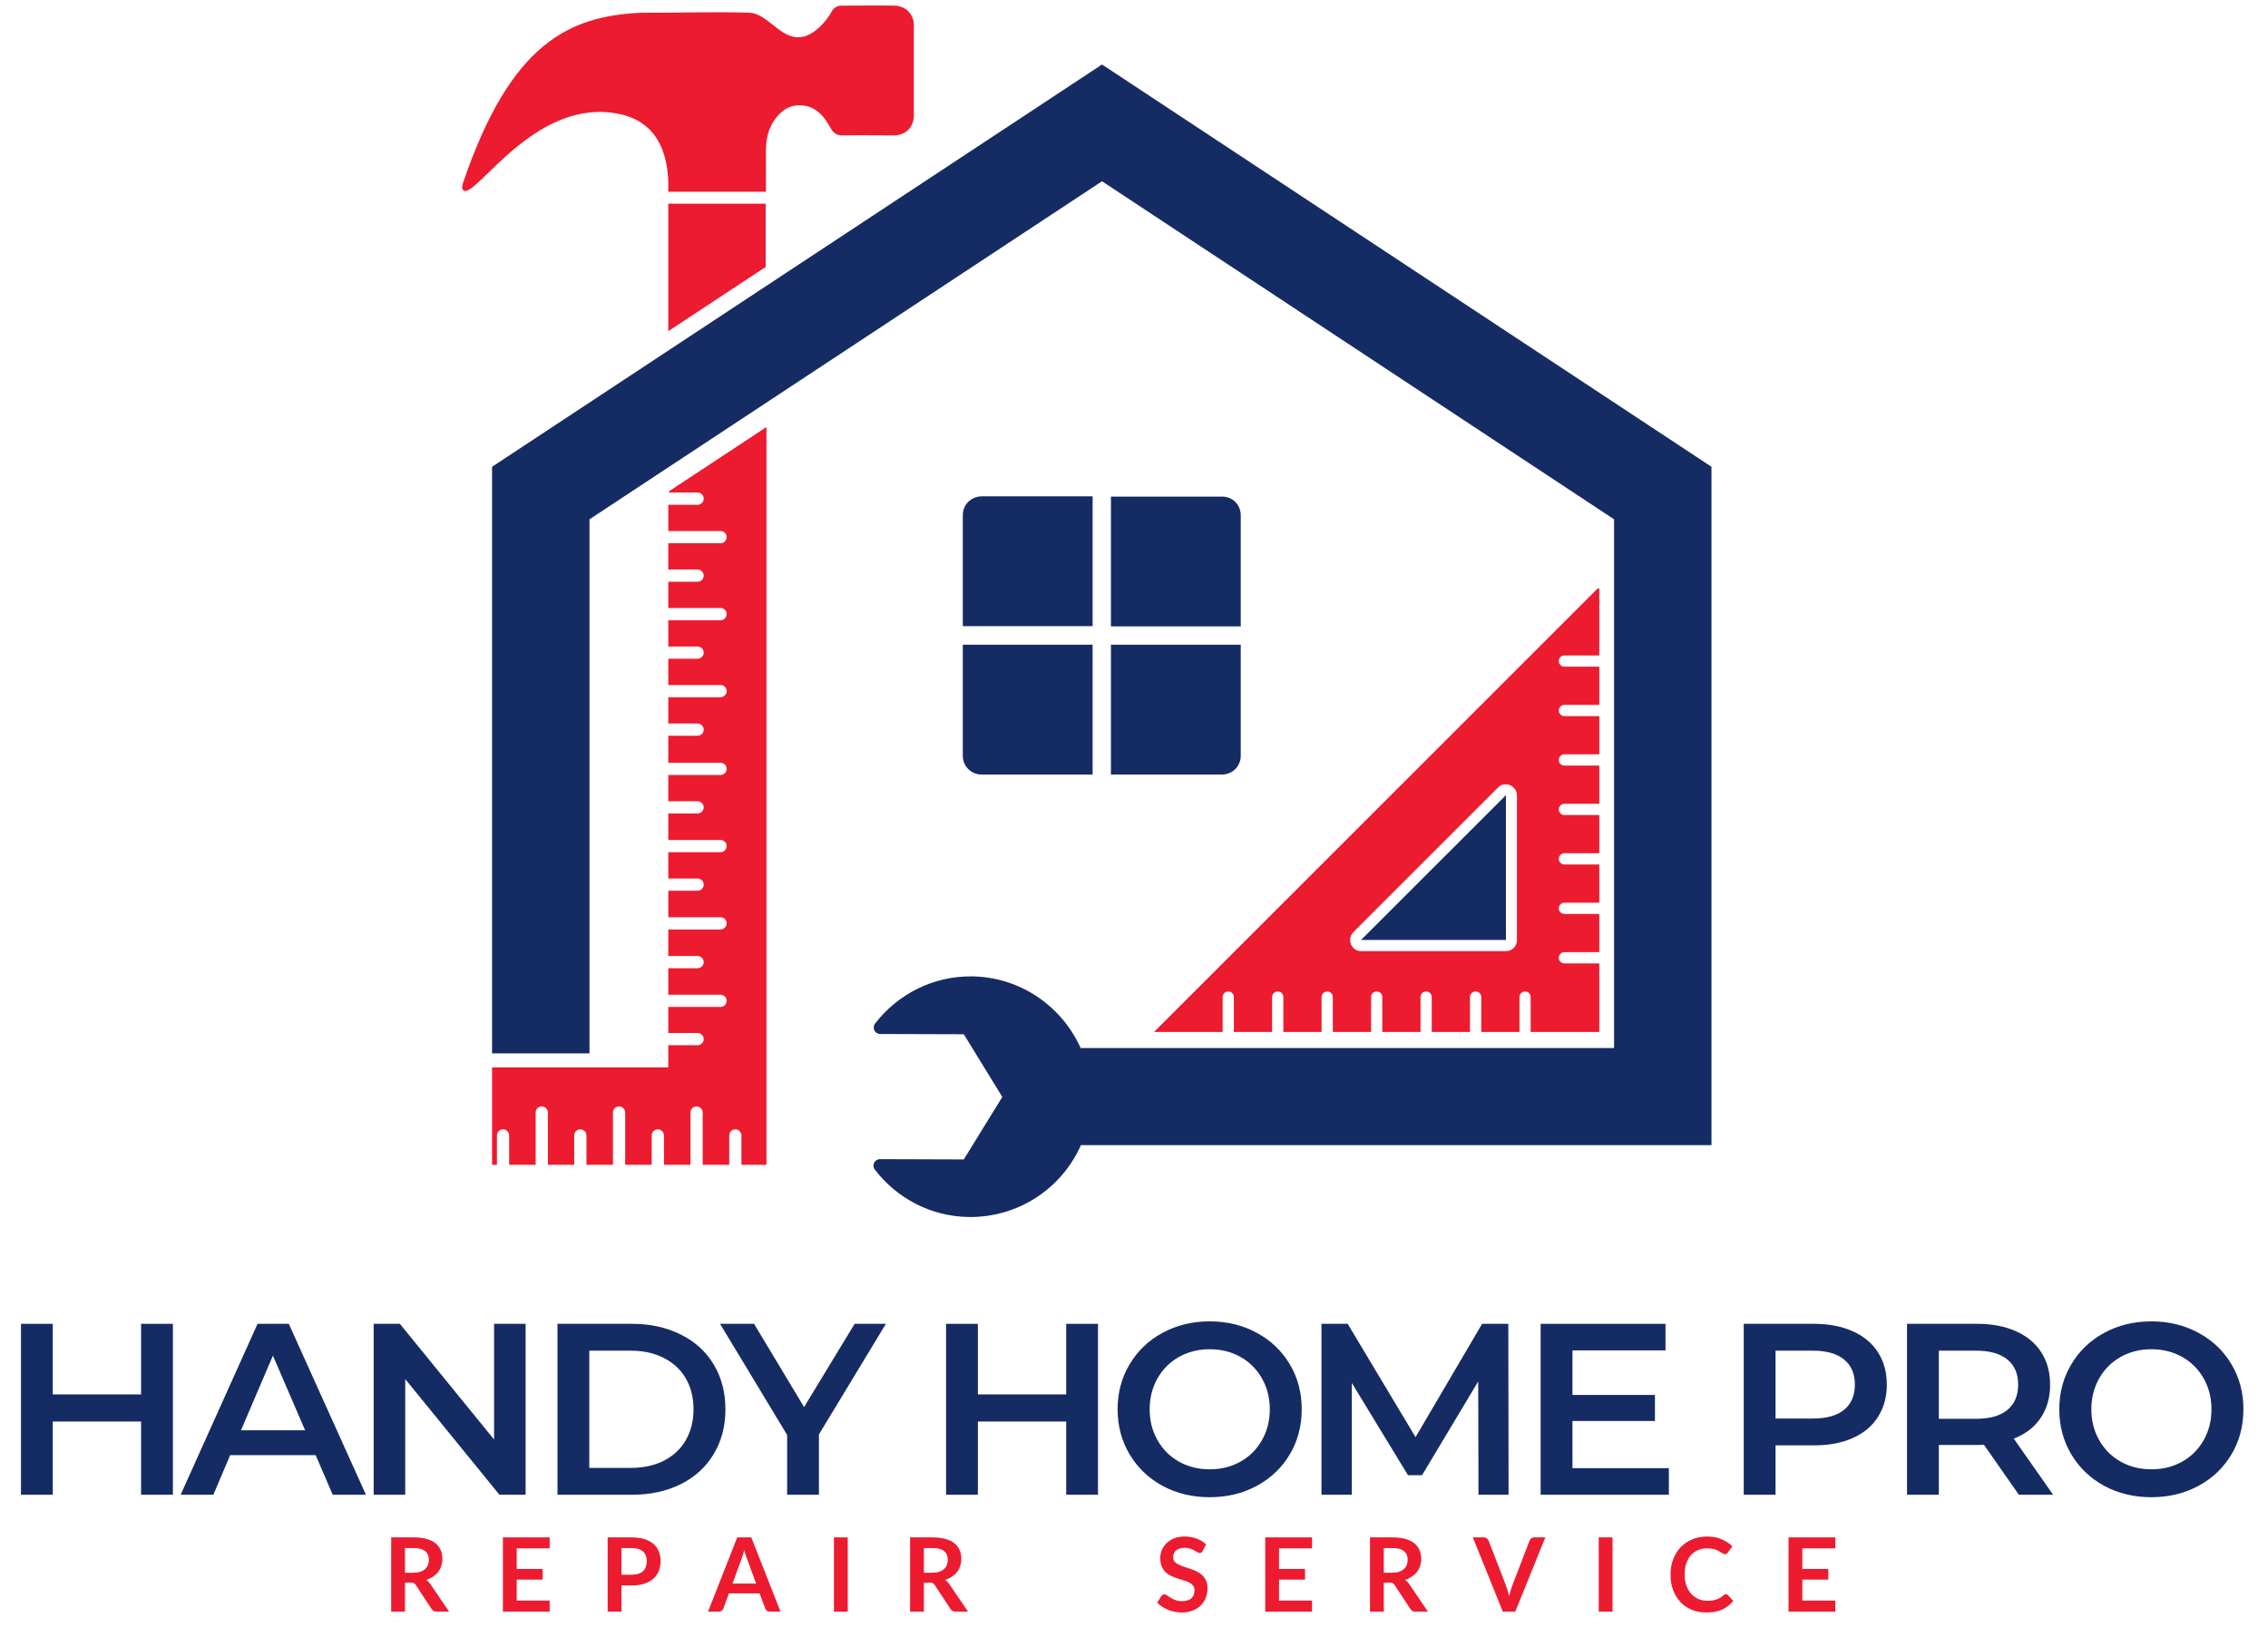
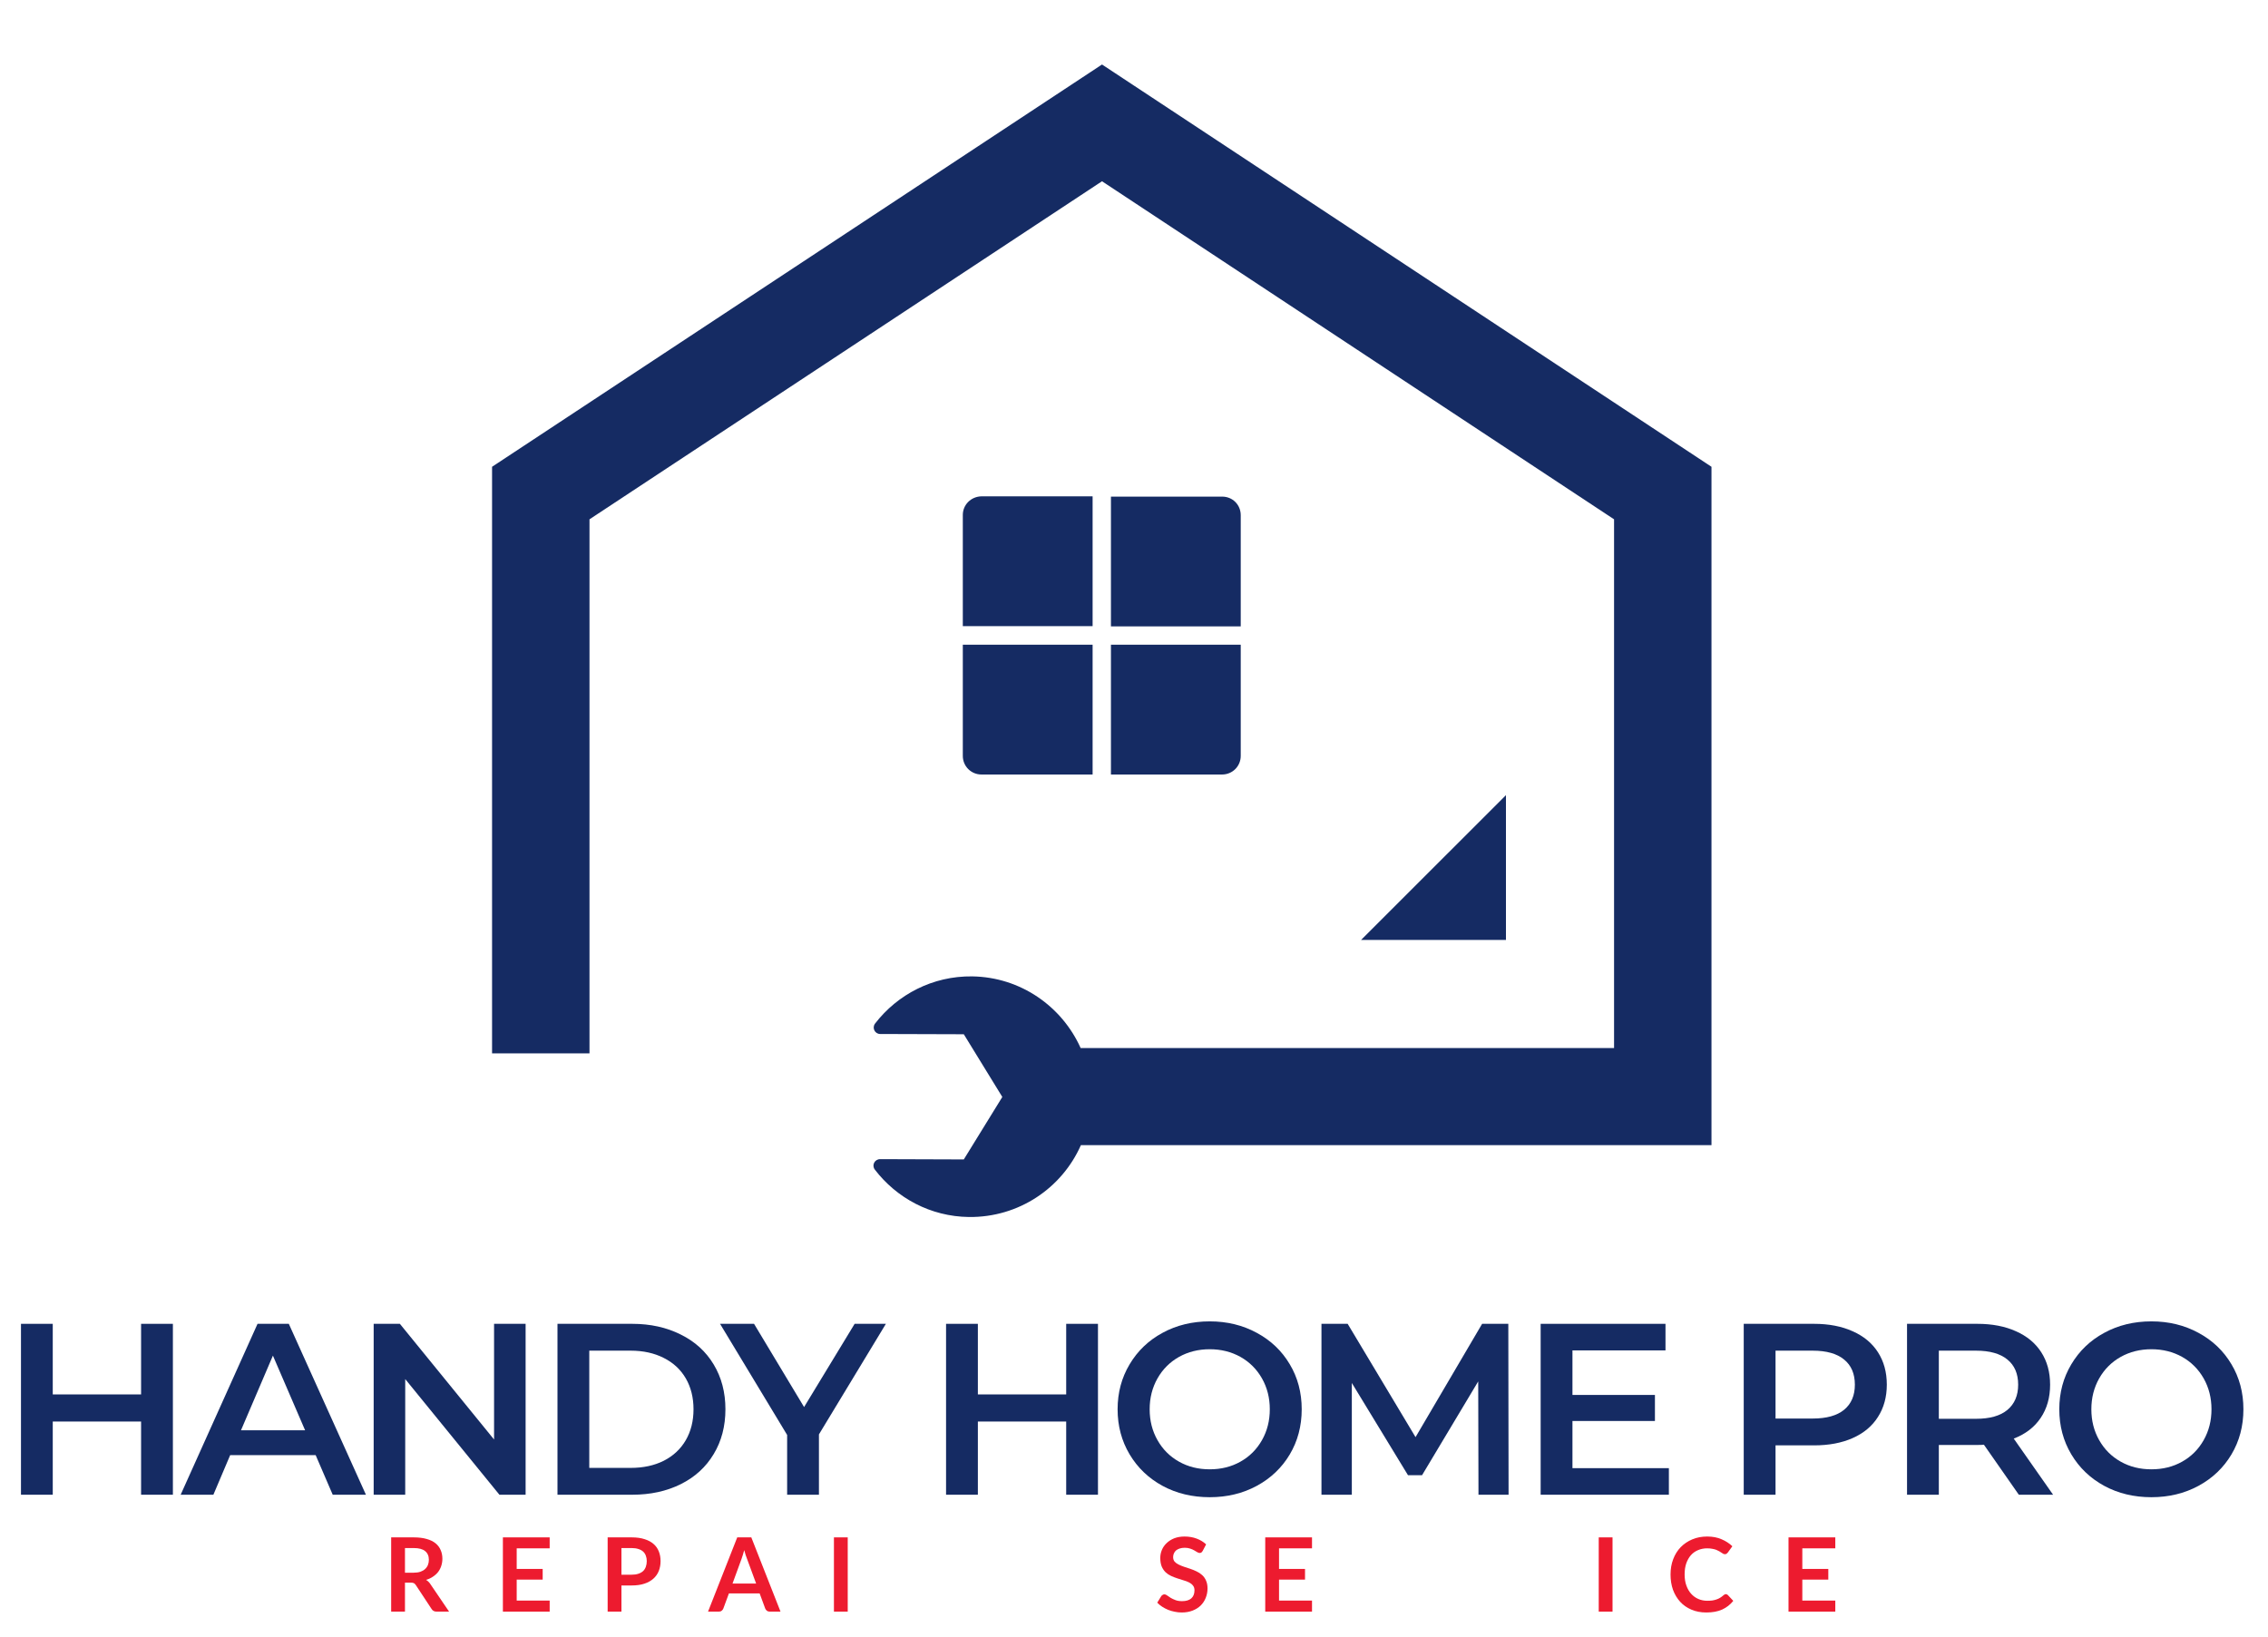
<svg xmlns="http://www.w3.org/2000/svg" width="500" viewBox="0 0 375 270.75" height="361" preserveAspectRatio="xMidYMid meet">
  <defs>
    <g />
    <clipPath id="eeed6aae78">
      <path d="M 81 10 L 282.984 10 L 282.984 201.434 L 81 201.434 Z M 81 10 " clip-rule="nonzero" />
    </clipPath>
    <clipPath id="3ee3abc8df">
-       <path d="M 76.176 0.828 L 151.316 0.828 L 151.316 192.879 L 76.176 192.879 Z M 76.176 0.828 " clip-rule="nonzero" />
-     </clipPath>
+       </clipPath>
  </defs>
  <g clip-path="url(#eeed6aae78)">
    <path fill="#152b63" d="M 282.984 189.402 L 178.719 189.402 C 175.594 196.484 168.469 201.375 160.207 201.285 C 153.84 201.207 148.23 198.125 144.648 193.445 C 144.098 192.73 144.605 191.715 145.531 191.715 L 159.359 191.762 L 165.727 181.43 L 159.359 171.059 L 145.531 171.016 C 144.648 171.016 144.141 170 144.691 169.285 C 148.402 164.48 154.219 161.402 160.75 161.488 C 168.766 161.609 175.594 166.465 178.676 173.336 L 266.875 173.336 L 266.875 85.891 L 182.211 29.98 L 97.469 85.891 L 97.469 174.219 L 81.359 174.219 L 81.359 77.203 L 182.211 10.668 L 282.984 77.203 Z M 282.984 189.402 " fill-opacity="1" fill-rule="nonzero" />
  </g>
  <path fill="#152b63" d="M 225.051 155.457 L 249 131.512 L 249 155.457 Z M 225.051 155.457 " fill-opacity="1" fill-rule="nonzero" />
-   <path fill="#ed1b2f" d="M 264.176 97.316 L 190.812 170.68 L 202.156 170.68 L 202.156 164.902 C 202.156 164.395 202.582 163.977 203.086 163.977 C 203.59 163.977 204.012 164.395 204.012 164.902 L 204.012 170.68 L 210.336 170.68 L 210.336 164.902 C 210.336 164.395 210.758 163.977 211.262 163.977 C 211.77 163.977 212.195 164.395 212.195 164.902 L 212.195 170.68 L 218.516 170.68 L 218.516 164.902 C 218.516 164.395 218.938 163.977 219.445 163.977 C 219.949 163.977 220.371 164.395 220.371 164.902 L 220.371 170.68 L 226.699 170.68 L 226.699 164.902 C 226.699 164.395 227.117 163.977 227.625 163.977 C 228.129 163.977 228.551 164.395 228.551 164.902 L 228.551 170.68 L 234.875 170.68 L 234.875 164.902 C 234.875 164.395 235.297 163.977 235.805 163.977 C 236.312 163.977 236.73 164.395 236.73 164.902 L 236.73 170.68 L 243.055 170.68 L 243.055 164.902 C 243.055 164.395 243.473 163.977 243.98 163.977 C 244.488 163.977 244.914 164.395 244.914 164.902 L 244.914 170.68 L 251.234 170.68 L 251.234 164.902 C 251.234 164.395 251.656 163.977 252.16 163.977 C 252.668 163.977 253.086 164.395 253.086 164.902 L 253.086 170.68 L 264.43 170.68 L 264.43 159.34 L 258.656 159.34 C 258.148 159.34 257.73 158.914 257.73 158.406 C 257.73 157.898 258.148 157.48 258.656 157.48 L 264.43 157.48 L 264.43 151.156 L 258.656 151.156 C 258.148 151.156 257.73 150.738 257.73 150.23 C 257.73 149.727 258.148 149.301 258.656 149.301 L 264.43 149.301 L 264.43 142.977 L 258.656 142.977 C 258.148 142.977 257.73 142.555 257.73 142.051 C 257.73 141.543 258.148 141.125 258.656 141.125 L 264.43 141.125 L 264.43 134.797 L 258.656 134.797 C 258.148 134.797 257.73 134.375 257.73 133.871 C 257.73 133.363 258.148 132.941 258.656 132.941 L 264.43 132.941 L 264.43 126.621 L 258.656 126.621 C 258.148 126.621 257.73 126.195 257.73 125.688 C 257.73 125.184 258.148 124.762 258.656 124.762 L 264.43 124.762 L 264.43 118.441 L 258.656 118.441 C 258.148 118.441 257.73 118.016 257.73 117.512 C 257.73 117.008 258.148 116.582 258.656 116.582 L 264.43 116.582 L 264.43 110.258 L 258.656 110.258 C 258.148 110.258 257.73 109.84 257.73 109.332 C 257.73 108.824 258.148 108.406 258.656 108.406 L 264.43 108.406 L 264.43 97.316 Z M 249.672 129.863 C 250.352 130.16 250.816 130.793 250.816 131.555 L 250.816 155.5 C 250.816 156.512 250.012 157.312 249 157.312 L 225.051 157.312 C 224.289 157.312 223.66 156.852 223.363 156.172 C 223.277 155.961 223.242 155.707 223.242 155.457 C 223.242 154.992 223.406 154.527 223.785 154.152 L 247.734 130.203 C 248.199 129.738 249 129.57 249.672 129.863 Z M 249.672 129.863 " fill-opacity="1" fill-rule="nonzero" />
  <g clip-path="url(#3ee3abc8df)">
    <path fill="#ed1b2f" d="M 126.602 44.148 L 110.496 54.77 L 110.496 33.691 L 126.602 33.691 Z M 147.852 0.93 C 144.945 0.887 142.074 0.93 139.164 0.93 C 138.406 0.93 137.855 1.27 137.523 1.898 C 136.676 3.461 134.441 6.16 132.039 6.16 C 128.922 6.242 126.852 2.238 123.945 2.109 C 117.957 1.898 111.973 2.152 105.984 2.109 C 94.094 2.66 84.438 7.129 76.594 30.148 C 76.469 30.609 76.176 31.289 76.723 31.543 C 78.914 32.512 88.738 15.816 102.57 18.891 C 110.453 20.621 110.578 28.59 110.496 31.711 L 126.645 31.711 C 126.645 29.352 126.645 26.984 126.645 24.625 C 126.688 22.184 127.445 20.07 129.34 18.43 C 130.648 17.293 132.676 17.121 134.23 17.836 C 135.75 18.551 136.598 19.859 137.355 21.211 C 137.82 22.051 138.449 22.434 139.418 22.391 C 142.203 22.348 144.988 22.391 147.766 22.391 C 149.746 22.391 151.098 21.039 151.098 19.059 C 151.098 14.125 151.098 9.191 151.098 4.301 C 151.145 2.363 149.789 0.973 147.852 0.93 Z M 110.496 81.461 L 115.344 81.461 C 115.895 81.461 116.355 81.926 116.355 82.473 C 116.355 83.023 115.895 83.488 115.344 83.488 L 110.496 83.488 L 110.496 87.828 L 119.137 87.828 C 119.727 87.828 120.148 88.289 120.148 88.84 C 120.148 89.391 119.684 89.852 119.137 89.852 L 110.496 89.852 L 110.496 94.191 L 115.344 94.191 C 115.895 94.191 116.355 94.656 116.355 95.207 C 116.355 95.754 115.895 96.219 115.344 96.219 L 110.496 96.219 L 110.496 100.559 L 119.137 100.559 C 119.727 100.559 120.148 101.023 120.148 101.57 C 120.148 102.121 119.684 102.586 119.137 102.586 L 110.496 102.586 L 110.496 106.93 L 115.344 106.93 C 115.895 106.93 116.355 107.395 116.355 107.938 C 116.355 108.488 115.895 108.949 115.344 108.949 L 110.496 108.949 L 110.496 113.297 L 119.137 113.297 C 119.727 113.297 120.148 113.758 120.148 114.309 C 120.148 114.852 119.684 115.316 119.137 115.316 L 110.496 115.316 L 110.496 119.66 L 115.344 119.66 C 115.895 119.66 116.355 120.125 116.355 120.676 C 116.355 121.219 115.895 121.688 115.344 121.688 L 110.496 121.688 L 110.496 126.152 L 119.137 126.152 C 119.727 126.152 120.148 126.621 120.148 127.164 C 120.148 127.715 119.684 128.176 119.137 128.176 L 110.496 128.176 L 110.496 132.523 L 115.344 132.523 C 115.895 132.523 116.355 132.984 116.355 133.531 C 116.355 134.078 115.895 134.543 115.344 134.543 L 110.496 134.543 L 110.496 138.934 L 119.137 138.934 C 119.727 138.934 120.148 139.395 120.148 139.938 C 120.148 140.488 119.684 140.953 119.137 140.953 L 110.496 140.953 L 110.496 145.297 L 115.344 145.297 C 115.895 145.297 116.355 145.762 116.355 146.309 C 116.355 146.855 115.895 147.316 115.344 147.316 L 110.496 147.316 L 110.496 151.707 L 119.137 151.707 C 119.727 151.707 120.148 152.168 120.148 152.719 C 120.148 153.262 119.684 153.727 119.137 153.727 L 110.496 153.727 L 110.496 158.117 L 115.344 158.117 C 115.895 158.117 116.355 158.578 116.355 159.121 C 116.355 159.672 115.895 160.137 115.344 160.137 L 110.496 160.137 L 110.496 164.523 L 119.137 164.523 C 119.727 164.523 120.148 164.988 120.148 165.531 C 120.148 166.082 119.684 166.543 119.137 166.543 L 110.496 166.543 L 110.496 170.848 L 115.344 170.848 C 115.895 170.848 116.355 171.309 116.355 171.859 C 116.355 172.41 115.895 172.871 115.344 172.871 L 110.496 172.871 L 110.496 176.539 L 81.359 176.539 L 81.359 192.645 L 82.164 192.645 L 82.164 187.797 C 82.164 187.203 82.625 186.785 83.176 186.785 C 83.719 186.785 84.184 187.246 84.184 187.797 L 84.184 192.645 L 88.57 192.645 L 88.57 184 C 88.57 183.41 89.035 182.992 89.586 182.992 C 90.129 182.992 90.59 183.457 90.59 184 L 90.59 192.645 L 94.938 192.645 L 94.938 187.797 C 94.938 187.203 95.402 186.785 95.949 186.785 C 96.496 186.785 96.965 187.246 96.965 187.797 L 96.965 192.645 L 101.348 192.645 L 101.348 184 C 101.348 183.41 101.809 182.992 102.359 182.992 C 102.902 182.992 103.371 183.457 103.371 184 L 103.371 192.645 L 107.754 192.645 L 107.754 187.797 C 107.754 187.203 108.219 186.785 108.77 186.785 C 109.312 186.785 109.781 187.246 109.781 187.797 L 109.781 192.645 L 114.164 192.645 L 114.164 184 C 114.164 183.41 114.629 182.992 115.176 182.992 C 115.723 182.992 116.184 183.457 116.184 184 L 116.184 192.645 L 120.574 192.645 L 120.574 187.797 C 120.574 187.203 121.035 186.785 121.586 186.785 C 122.129 186.785 122.594 187.246 122.594 187.797 L 122.594 192.645 L 126.73 192.645 L 126.73 70.625 L 110.621 81.25 L 110.621 81.461 Z M 110.496 81.461 " fill-opacity="1" fill-rule="nonzero" />
  </g>
  <path fill="#152b63" d="M 159.195 106.633 L 180.656 106.633 L 180.656 128.098 L 162.27 128.098 C 160.582 128.098 159.195 126.746 159.195 125.016 Z M 183.688 106.633 L 183.688 128.098 L 202.074 128.098 C 203.762 128.098 205.148 126.746 205.148 125.016 L 205.148 106.633 Z M 159.195 85.172 L 159.195 103.555 L 180.656 103.555 L 180.656 82.09 L 162.27 82.09 C 160.539 82.137 159.195 83.488 159.195 85.172 Z M 202.074 82.137 L 183.688 82.137 L 183.688 103.598 L 205.148 103.598 L 205.148 85.215 C 205.148 83.488 203.805 82.137 202.074 82.137 Z M 202.074 82.137 " fill-opacity="1" fill-rule="nonzero" />
  <path fill="#152b63" d="M 28.586 218.953 L 28.586 247.219 L 23.328 247.219 L 23.328 235.113 L 8.723 235.113 L 8.723 247.219 L 3.469 247.219 L 3.469 218.953 L 8.723 218.953 L 8.723 230.629 L 23.328 230.629 L 23.328 218.953 Z M 28.586 218.953 " fill-opacity="1" fill-rule="nonzero" />
  <path fill="#152b63" d="M 52.191 240.668 L 38.059 240.668 L 35.281 247.219 L 29.871 247.219 L 42.582 218.953 L 47.754 218.953 L 60.504 247.219 L 55.012 247.219 Z M 50.445 236.555 L 45.125 224.211 L 39.848 236.555 Z M 50.445 236.555 " fill-opacity="1" fill-rule="nonzero" />
  <path fill="#152b63" d="M 86.906 218.953 L 86.906 247.219 L 82.574 247.219 L 67 228.09 L 67 247.219 L 61.785 247.219 L 61.785 218.953 L 66.117 218.953 L 81.691 238.086 L 81.691 218.953 Z M 86.906 218.953 " fill-opacity="1" fill-rule="nonzero" />
  <path fill="#152b63" d="M 92.176 218.953 L 104.543 218.953 C 107.543 218.953 110.211 219.547 112.555 220.723 C 114.91 221.883 116.723 223.539 118.004 225.676 C 119.297 227.82 119.945 230.285 119.945 233.086 C 119.945 235.887 119.297 238.359 118.004 240.496 C 116.723 242.641 114.91 244.301 112.555 245.473 C 110.211 246.637 107.543 247.219 104.543 247.219 L 92.176 247.219 Z M 104.281 242.781 C 106.363 242.781 108.188 242.387 109.754 241.598 C 111.332 240.793 112.543 239.656 113.395 238.191 C 114.242 236.727 114.668 235.023 114.668 233.086 C 114.668 231.148 114.242 229.445 113.395 227.98 C 112.543 226.516 111.332 225.391 109.754 224.598 C 108.188 223.797 106.363 223.391 104.281 223.391 L 97.434 223.391 L 97.434 242.781 Z M 104.281 242.781 " fill-opacity="1" fill-rule="nonzero" />
  <path fill="#152b63" d="M 135.406 237.242 L 135.406 247.219 L 130.148 247.219 L 130.148 237.332 L 119.055 218.953 L 124.676 218.953 L 132.949 232.719 L 141.309 218.953 L 146.477 218.953 Z M 135.406 237.242 " fill-opacity="1" fill-rule="nonzero" />
  <path fill="#152b63" d="M 181.543 218.953 L 181.543 247.219 L 176.289 247.219 L 176.289 235.113 L 161.684 235.113 L 161.684 247.219 L 156.426 247.219 L 156.426 218.953 L 161.684 218.953 L 161.684 230.629 L 176.289 230.629 L 176.289 218.953 Z M 181.543 218.953 " fill-opacity="1" fill-rule="nonzero" />
  <path fill="#152b63" d="M 200.023 247.629 C 197.137 247.629 194.535 247.004 192.223 245.754 C 189.906 244.492 188.094 242.754 186.773 240.539 C 185.449 238.316 184.789 235.832 184.789 233.086 C 184.789 230.344 185.449 227.867 186.773 225.652 C 188.094 223.43 189.906 221.691 192.223 220.441 C 194.535 219.18 197.137 218.547 200.023 218.547 C 202.891 218.547 205.484 219.18 207.797 220.441 C 210.125 221.691 211.941 223.426 213.25 225.633 C 214.566 227.828 215.23 230.316 215.23 233.086 C 215.23 235.859 214.566 238.355 213.25 240.562 C 211.941 242.758 210.125 244.492 207.797 245.754 C 205.484 247.004 202.891 247.629 200.023 247.629 Z M 200.023 243.016 C 201.902 243.016 203.598 242.598 205.105 241.746 C 206.613 240.902 207.797 239.715 208.66 238.191 C 209.523 236.672 209.953 234.973 209.953 233.086 C 209.953 231.207 209.523 229.504 208.66 227.98 C 207.797 226.461 206.613 225.277 205.105 224.426 C 203.598 223.582 201.902 223.156 200.023 223.156 C 198.137 223.156 196.445 223.582 194.938 224.426 C 193.43 225.277 192.246 226.461 191.383 227.98 C 190.52 229.504 190.09 231.207 190.09 233.086 C 190.09 234.973 190.52 236.672 191.383 238.191 C 192.246 239.715 193.43 240.902 194.938 241.746 C 196.445 242.598 198.137 243.016 200.023 243.016 Z M 200.023 243.016 " fill-opacity="1" fill-rule="nonzero" />
  <path fill="#152b63" d="M 244.457 247.219 L 244.414 228.477 L 235.129 243.988 L 232.801 243.988 L 223.516 228.734 L 223.516 247.219 L 218.496 247.219 L 218.496 218.953 L 222.828 218.953 L 234.051 237.695 L 245.059 218.953 L 249.391 218.953 L 249.434 247.219 Z M 244.457 247.219 " fill-opacity="1" fill-rule="nonzero" />
  <path fill="#152b63" d="M 275.938 242.824 L 275.938 247.219 L 254.738 247.219 L 254.738 218.953 L 275.379 218.953 L 275.379 223.348 L 259.996 223.348 L 259.996 230.715 L 273.633 230.715 L 273.633 235.023 L 259.996 235.023 L 259.996 242.824 Z M 275.938 242.824 " fill-opacity="1" fill-rule="nonzero" />
  <path fill="#152b63" d="M 299.949 218.953 C 302.391 218.953 304.516 219.363 306.328 220.184 C 308.148 220.988 309.543 222.145 310.508 223.652 C 311.48 225.16 311.973 226.945 311.973 229.016 C 311.973 231.055 311.48 232.84 310.508 234.355 C 309.543 235.883 308.148 237.043 306.328 237.848 C 304.516 238.656 302.391 239.055 299.949 239.055 L 293.574 239.055 L 293.574 247.219 L 288.316 247.219 L 288.316 218.953 Z M 299.715 234.617 C 301.996 234.617 303.727 234.137 304.906 233.172 C 306.094 232.199 306.691 230.812 306.691 229.016 C 306.691 227.207 306.094 225.82 304.906 224.855 C 303.727 223.883 301.996 223.391 299.715 223.391 L 293.574 223.391 L 293.574 234.617 Z M 299.715 234.617 " fill-opacity="1" fill-rule="nonzero" />
  <path fill="#152b63" d="M 333.801 247.219 L 328.027 238.945 C 327.797 238.977 327.434 238.988 326.949 238.988 L 320.574 238.988 L 320.574 247.219 L 315.316 247.219 L 315.316 218.953 L 326.949 218.953 C 329.391 218.953 331.516 219.363 333.328 220.184 C 335.148 220.988 336.543 222.145 337.508 223.652 C 338.48 225.16 338.973 226.945 338.973 229.016 C 338.973 231.141 338.453 232.973 337.418 234.508 C 336.387 236.047 334.898 237.191 332.961 237.934 L 339.465 247.219 Z M 333.691 229.016 C 333.691 227.207 333.094 225.82 331.906 224.855 C 330.727 223.883 328.996 223.391 326.715 223.391 L 320.574 223.391 L 320.574 234.66 L 326.715 234.66 C 328.996 234.66 330.727 234.176 331.906 233.195 C 333.094 232.203 333.691 230.812 333.691 229.016 Z M 333.691 229.016 " fill-opacity="1" fill-rule="nonzero" />
  <path fill="#152b63" d="M 355.723 247.629 C 352.836 247.629 350.234 247.004 347.926 245.754 C 345.609 244.492 343.797 242.754 342.477 240.539 C 341.152 238.316 340.492 235.832 340.492 233.086 C 340.492 230.344 341.152 227.867 342.477 225.652 C 343.797 223.43 345.609 221.691 347.926 220.441 C 350.234 219.18 352.836 218.547 355.723 218.547 C 358.594 218.547 361.184 219.18 363.5 220.441 C 365.828 221.691 367.645 223.426 368.953 225.633 C 370.27 227.828 370.934 230.316 370.934 233.086 C 370.934 235.859 370.27 238.355 368.953 240.562 C 367.645 242.758 365.828 244.492 363.5 245.754 C 361.184 247.004 358.594 247.629 355.723 247.629 Z M 355.723 243.016 C 357.605 243.016 359.301 242.598 360.809 241.746 C 362.316 240.902 363.5 239.715 364.363 238.191 C 365.223 236.672 365.656 234.973 365.656 233.086 C 365.656 231.207 365.223 229.504 364.363 227.98 C 363.5 226.461 362.316 225.277 360.809 224.426 C 359.301 223.582 357.605 223.156 355.723 223.156 C 353.84 223.156 352.148 223.582 350.641 224.426 C 349.133 225.277 347.949 226.461 347.086 227.98 C 346.223 229.504 345.793 231.207 345.793 233.086 C 345.793 234.973 346.223 236.672 347.086 238.191 C 347.949 239.715 349.133 240.902 350.641 241.746 C 352.148 242.598 353.84 243.016 355.723 243.016 Z M 355.723 243.016 " fill-opacity="1" fill-rule="nonzero" />
  <g fill="#ed1b2f" fill-opacity="1">
    <g transform="translate(63.302, 266.554)">
      <g>
        <path d="M 5.078 -6.438 C 5.504 -6.438 5.879 -6.488 6.203 -6.594 C 6.523 -6.707 6.785 -6.859 6.984 -7.047 C 7.191 -7.234 7.348 -7.457 7.453 -7.719 C 7.555 -7.977 7.609 -8.266 7.609 -8.578 C 7.609 -9.203 7.398 -9.68 6.984 -10.016 C 6.578 -10.348 5.953 -10.516 5.109 -10.516 L 3.656 -10.516 L 3.656 -6.438 Z M 10.953 0 L 8.891 0 C 8.504 0 8.223 -0.148 8.047 -0.453 L 5.453 -4.391 C 5.359 -4.535 5.254 -4.641 5.141 -4.703 C 5.023 -4.766 4.852 -4.797 4.625 -4.797 L 3.656 -4.797 L 3.656 0 L 1.375 0 L 1.375 -12.281 L 5.109 -12.281 C 5.941 -12.281 6.656 -12.191 7.25 -12.016 C 7.852 -11.848 8.344 -11.609 8.719 -11.297 C 9.102 -10.984 9.383 -10.609 9.562 -10.172 C 9.75 -9.742 9.844 -9.27 9.844 -8.75 C 9.844 -8.332 9.781 -7.938 9.656 -7.562 C 9.539 -7.195 9.367 -6.863 9.141 -6.562 C 8.91 -6.27 8.625 -6.008 8.281 -5.781 C 7.945 -5.551 7.566 -5.375 7.141 -5.25 C 7.285 -5.164 7.422 -5.062 7.547 -4.938 C 7.672 -4.82 7.781 -4.688 7.875 -4.531 Z M 10.953 0 " />
      </g>
    </g>
  </g>
  <g fill="#ed1b2f" fill-opacity="1">
    <g transform="translate(81.776, 266.554)">
      <g>
        <path d="M 3.656 -10.469 L 3.656 -7.062 L 7.953 -7.062 L 7.953 -5.297 L 3.656 -5.297 L 3.656 -1.828 L 9.109 -1.828 L 9.109 0 L 1.375 0 L 1.375 -12.281 L 9.109 -12.281 L 9.109 -10.469 Z M 3.656 -10.469 " />
      </g>
    </g>
  </g>
  <g fill="#ed1b2f" fill-opacity="1">
    <g transform="translate(99.096, 266.554)">
      <g>
        <path d="M 5.359 -6.109 C 5.773 -6.109 6.141 -6.16 6.453 -6.266 C 6.766 -6.367 7.023 -6.516 7.234 -6.703 C 7.441 -6.898 7.594 -7.141 7.688 -7.422 C 7.789 -7.703 7.844 -8.016 7.844 -8.359 C 7.844 -8.691 7.789 -8.988 7.688 -9.25 C 7.594 -9.52 7.441 -9.75 7.234 -9.938 C 7.023 -10.125 6.766 -10.266 6.453 -10.359 C 6.148 -10.461 5.785 -10.516 5.359 -10.516 L 3.656 -10.516 L 3.656 -6.109 Z M 5.359 -12.281 C 6.18 -12.281 6.891 -12.18 7.484 -11.984 C 8.086 -11.797 8.582 -11.531 8.969 -11.188 C 9.363 -10.844 9.656 -10.426 9.844 -9.938 C 10.031 -9.457 10.125 -8.93 10.125 -8.359 C 10.125 -7.766 10.023 -7.219 9.828 -6.719 C 9.629 -6.227 9.332 -5.805 8.938 -5.453 C 8.539 -5.098 8.047 -4.82 7.453 -4.625 C 6.859 -4.426 6.16 -4.328 5.359 -4.328 L 3.656 -4.328 L 3.656 0 L 1.375 0 L 1.375 -12.281 Z M 5.359 -12.281 " />
      </g>
    </g>
  </g>
  <g fill="#ed1b2f" fill-opacity="1">
    <g transform="translate(117.163, 266.554)">
      <g>
        <path d="M 7.859 -4.641 L 6.359 -8.719 C 6.285 -8.906 6.207 -9.117 6.125 -9.359 C 6.051 -9.609 5.973 -9.879 5.891 -10.172 C 5.816 -9.879 5.738 -9.609 5.656 -9.359 C 5.582 -9.109 5.508 -8.891 5.438 -8.703 L 3.953 -4.641 Z M 11.891 0 L 10.125 0 C 9.926 0 9.766 -0.047 9.641 -0.141 C 9.516 -0.242 9.422 -0.367 9.359 -0.516 L 8.438 -3.016 L 3.359 -3.016 L 2.438 -0.516 C 2.395 -0.391 2.305 -0.27 2.172 -0.156 C 2.047 -0.051 1.883 0 1.688 0 L -0.094 0 L 4.734 -12.281 L 7.062 -12.281 Z M 11.891 0 " />
      </g>
    </g>
  </g>
  <g fill="#ed1b2f" fill-opacity="1">
    <g transform="translate(136.511, 266.554)">
      <g>
        <path d="M 3.656 0 L 1.375 0 L 1.375 -12.281 L 3.656 -12.281 Z M 3.656 0 " />
      </g>
    </g>
  </g>
  <g fill="#ed1b2f" fill-opacity="1">
    <g transform="translate(149.103, 266.554)">
      <g>
-         <path d="M 5.078 -6.438 C 5.504 -6.438 5.879 -6.488 6.203 -6.594 C 6.523 -6.707 6.785 -6.859 6.984 -7.047 C 7.191 -7.234 7.348 -7.457 7.453 -7.719 C 7.555 -7.977 7.609 -8.266 7.609 -8.578 C 7.609 -9.203 7.398 -9.68 6.984 -10.016 C 6.578 -10.348 5.953 -10.516 5.109 -10.516 L 3.656 -10.516 L 3.656 -6.438 Z M 10.953 0 L 8.891 0 C 8.504 0 8.223 -0.148 8.047 -0.453 L 5.453 -4.391 C 5.359 -4.535 5.254 -4.641 5.141 -4.703 C 5.023 -4.766 4.852 -4.797 4.625 -4.797 L 3.656 -4.797 L 3.656 0 L 1.375 0 L 1.375 -12.281 L 5.109 -12.281 C 5.941 -12.281 6.656 -12.191 7.25 -12.016 C 7.852 -11.848 8.344 -11.609 8.719 -11.297 C 9.102 -10.984 9.383 -10.609 9.562 -10.172 C 9.75 -9.742 9.844 -9.27 9.844 -8.75 C 9.844 -8.332 9.781 -7.938 9.656 -7.562 C 9.539 -7.195 9.367 -6.863 9.141 -6.562 C 8.91 -6.27 8.625 -6.008 8.281 -5.781 C 7.945 -5.551 7.566 -5.375 7.141 -5.25 C 7.285 -5.164 7.422 -5.062 7.547 -4.938 C 7.672 -4.82 7.781 -4.688 7.875 -4.531 Z M 10.953 0 " />
-       </g>
+         </g>
    </g>
  </g>
  <g fill="#ed1b2f" fill-opacity="1">
    <g transform="translate(167.585, 266.554)">
      <g />
    </g>
  </g>
  <g fill="#ed1b2f" fill-opacity="1">
    <g transform="translate(179.268, 266.554)">
      <g />
    </g>
  </g>
  <g fill="#ed1b2f" fill-opacity="1">
    <g transform="translate(190.954, 266.554)">
      <g>
        <path d="M 7.906 -10.047 C 7.832 -9.93 7.758 -9.844 7.688 -9.781 C 7.613 -9.727 7.52 -9.703 7.406 -9.703 C 7.289 -9.703 7.16 -9.742 7.016 -9.828 C 6.879 -9.922 6.711 -10.02 6.516 -10.125 C 6.328 -10.238 6.102 -10.336 5.844 -10.422 C 5.582 -10.516 5.281 -10.562 4.938 -10.562 C 4.613 -10.562 4.332 -10.52 4.094 -10.438 C 3.863 -10.363 3.664 -10.258 3.5 -10.125 C 3.344 -9.988 3.223 -9.82 3.141 -9.625 C 3.055 -9.438 3.016 -9.234 3.016 -9.016 C 3.016 -8.723 3.094 -8.477 3.25 -8.281 C 3.414 -8.094 3.633 -7.93 3.906 -7.797 C 4.176 -7.66 4.477 -7.535 4.812 -7.422 C 5.156 -7.316 5.504 -7.203 5.859 -7.078 C 6.211 -6.961 6.555 -6.82 6.891 -6.656 C 7.234 -6.5 7.539 -6.297 7.812 -6.047 C 8.082 -5.805 8.297 -5.504 8.453 -5.141 C 8.617 -4.785 8.703 -4.352 8.703 -3.844 C 8.703 -3.289 8.602 -2.77 8.406 -2.281 C 8.219 -1.801 7.941 -1.379 7.578 -1.016 C 7.211 -0.66 6.766 -0.379 6.234 -0.172 C 5.711 0.035 5.113 0.141 4.438 0.141 C 4.039 0.141 3.648 0.098 3.266 0.016 C 2.891 -0.055 2.531 -0.16 2.188 -0.297 C 1.844 -0.441 1.516 -0.613 1.203 -0.812 C 0.898 -1.008 0.629 -1.234 0.391 -1.484 L 1.062 -2.578 C 1.113 -2.648 1.188 -2.711 1.281 -2.766 C 1.375 -2.828 1.473 -2.859 1.578 -2.859 C 1.711 -2.859 1.863 -2.797 2.031 -2.672 C 2.195 -2.555 2.391 -2.426 2.609 -2.281 C 2.836 -2.145 3.102 -2.02 3.406 -1.906 C 3.707 -1.789 4.07 -1.734 4.5 -1.734 C 5.156 -1.734 5.66 -1.883 6.016 -2.188 C 6.367 -2.5 6.547 -2.945 6.547 -3.531 C 6.547 -3.852 6.461 -4.113 6.297 -4.312 C 6.141 -4.52 5.926 -4.691 5.656 -4.828 C 5.395 -4.961 5.094 -5.078 4.75 -5.172 C 4.414 -5.273 4.07 -5.383 3.719 -5.5 C 3.363 -5.613 3.016 -5.75 2.672 -5.906 C 2.336 -6.062 2.035 -6.266 1.766 -6.516 C 1.504 -6.773 1.289 -7.094 1.125 -7.469 C 0.969 -7.852 0.891 -8.328 0.891 -8.891 C 0.891 -9.336 0.977 -9.773 1.156 -10.203 C 1.332 -10.629 1.594 -11.004 1.938 -11.328 C 2.281 -11.66 2.695 -11.926 3.188 -12.125 C 3.688 -12.32 4.258 -12.422 4.906 -12.422 C 5.633 -12.422 6.301 -12.305 6.906 -12.078 C 7.52 -11.848 8.039 -11.531 8.469 -11.125 Z M 7.906 -10.047 " />
      </g>
    </g>
  </g>
  <g fill="#ed1b2f" fill-opacity="1">
    <g transform="translate(207.824, 266.554)">
      <g>
        <path d="M 3.656 -10.469 L 3.656 -7.062 L 7.953 -7.062 L 7.953 -5.297 L 3.656 -5.297 L 3.656 -1.828 L 9.109 -1.828 L 9.109 0 L 1.375 0 L 1.375 -12.281 L 9.109 -12.281 L 9.109 -10.469 Z M 3.656 -10.469 " />
      </g>
    </g>
  </g>
  <g fill="#ed1b2f" fill-opacity="1">
    <g transform="translate(225.144, 266.554)">
      <g>
-         <path d="M 5.078 -6.438 C 5.504 -6.438 5.879 -6.488 6.203 -6.594 C 6.523 -6.707 6.785 -6.859 6.984 -7.047 C 7.191 -7.234 7.348 -7.457 7.453 -7.719 C 7.555 -7.977 7.609 -8.266 7.609 -8.578 C 7.609 -9.203 7.398 -9.68 6.984 -10.016 C 6.578 -10.348 5.953 -10.516 5.109 -10.516 L 3.656 -10.516 L 3.656 -6.438 Z M 10.953 0 L 8.891 0 C 8.504 0 8.223 -0.148 8.047 -0.453 L 5.453 -4.391 C 5.359 -4.535 5.254 -4.641 5.141 -4.703 C 5.023 -4.766 4.852 -4.797 4.625 -4.797 L 3.656 -4.797 L 3.656 0 L 1.375 0 L 1.375 -12.281 L 5.109 -12.281 C 5.941 -12.281 6.656 -12.191 7.25 -12.016 C 7.852 -11.848 8.344 -11.609 8.719 -11.297 C 9.102 -10.984 9.383 -10.609 9.562 -10.172 C 9.75 -9.742 9.844 -9.27 9.844 -8.75 C 9.844 -8.332 9.781 -7.938 9.656 -7.562 C 9.539 -7.195 9.367 -6.863 9.141 -6.562 C 8.91 -6.27 8.625 -6.008 8.281 -5.781 C 7.945 -5.551 7.566 -5.375 7.141 -5.25 C 7.285 -5.164 7.422 -5.062 7.547 -4.938 C 7.672 -4.82 7.781 -4.688 7.875 -4.531 Z M 10.953 0 " />
-       </g>
+         </g>
    </g>
  </g>
  <g fill="#ed1b2f" fill-opacity="1">
    <g transform="translate(243.618, 266.554)">
      <g>
-         <path d="M 11.891 -12.281 L 6.922 0 L 4.859 0 L -0.094 -12.281 L 1.734 -12.281 C 1.93 -12.281 2.094 -12.227 2.219 -12.125 C 2.344 -12.031 2.438 -11.91 2.5 -11.766 L 5.406 -4.266 C 5.5 -4.023 5.586 -3.758 5.672 -3.469 C 5.766 -3.176 5.848 -2.875 5.922 -2.562 C 5.992 -2.875 6.066 -3.176 6.141 -3.469 C 6.223 -3.758 6.312 -4.023 6.406 -4.266 L 9.297 -11.766 C 9.336 -11.891 9.422 -12.004 9.547 -12.109 C 9.68 -12.223 9.848 -12.281 10.047 -12.281 Z M 11.891 -12.281 " />
-       </g>
+         </g>
    </g>
  </g>
  <g fill="#ed1b2f" fill-opacity="1">
    <g transform="translate(262.966, 266.554)">
      <g>
        <path d="M 3.656 0 L 1.375 0 L 1.375 -12.281 L 3.656 -12.281 Z M 3.656 0 " />
      </g>
    </g>
  </g>
  <g fill="#ed1b2f" fill-opacity="1">
    <g transform="translate(275.558, 266.554)">
      <g>
        <path d="M 9.797 -2.891 C 9.922 -2.891 10.031 -2.844 10.125 -2.75 L 11.031 -1.781 C 10.531 -1.156 9.914 -0.676 9.188 -0.344 C 8.469 -0.02 7.598 0.141 6.578 0.141 C 5.66 0.141 4.836 -0.016 4.109 -0.328 C 3.379 -0.641 2.758 -1.07 2.25 -1.625 C 1.738 -2.188 1.344 -2.848 1.062 -3.609 C 0.789 -4.379 0.656 -5.223 0.656 -6.141 C 0.656 -7.066 0.801 -7.91 1.094 -8.672 C 1.383 -9.441 1.797 -10.102 2.328 -10.656 C 2.867 -11.207 3.508 -11.641 4.25 -11.953 C 4.988 -12.266 5.812 -12.422 6.719 -12.422 C 7.613 -12.422 8.406 -12.27 9.094 -11.969 C 9.789 -11.676 10.383 -11.289 10.875 -10.812 L 10.109 -9.75 C 10.055 -9.688 9.992 -9.629 9.922 -9.578 C 9.859 -9.523 9.766 -9.5 9.641 -9.5 C 9.555 -9.5 9.469 -9.52 9.375 -9.562 C 9.281 -9.613 9.18 -9.676 9.078 -9.75 C 8.973 -9.82 8.848 -9.898 8.703 -9.984 C 8.566 -10.066 8.406 -10.145 8.219 -10.219 C 8.031 -10.289 7.812 -10.348 7.562 -10.391 C 7.312 -10.441 7.023 -10.469 6.703 -10.469 C 6.16 -10.469 5.66 -10.367 5.203 -10.172 C 4.742 -9.984 4.348 -9.703 4.016 -9.328 C 3.691 -8.953 3.438 -8.5 3.25 -7.969 C 3.07 -7.438 2.984 -6.828 2.984 -6.141 C 2.984 -5.453 3.082 -4.836 3.281 -4.297 C 3.477 -3.754 3.742 -3.301 4.078 -2.938 C 4.41 -2.57 4.801 -2.289 5.25 -2.094 C 5.707 -1.895 6.195 -1.797 6.719 -1.797 C 7.031 -1.797 7.312 -1.812 7.562 -1.844 C 7.812 -1.883 8.039 -1.941 8.25 -2.016 C 8.469 -2.086 8.672 -2.18 8.859 -2.297 C 9.047 -2.41 9.234 -2.551 9.422 -2.719 C 9.484 -2.77 9.547 -2.812 9.609 -2.844 C 9.672 -2.875 9.734 -2.891 9.797 -2.891 Z M 9.797 -2.891 " />
      </g>
    </g>
  </g>
  <g fill="#ed1b2f" fill-opacity="1">
    <g transform="translate(294.346, 266.554)">
      <g>
        <path d="M 3.656 -10.469 L 3.656 -7.062 L 7.953 -7.062 L 7.953 -5.297 L 3.656 -5.297 L 3.656 -1.828 L 9.109 -1.828 L 9.109 0 L 1.375 0 L 1.375 -12.281 L 9.109 -12.281 L 9.109 -10.469 Z M 3.656 -10.469 " />
      </g>
    </g>
  </g>
</svg>